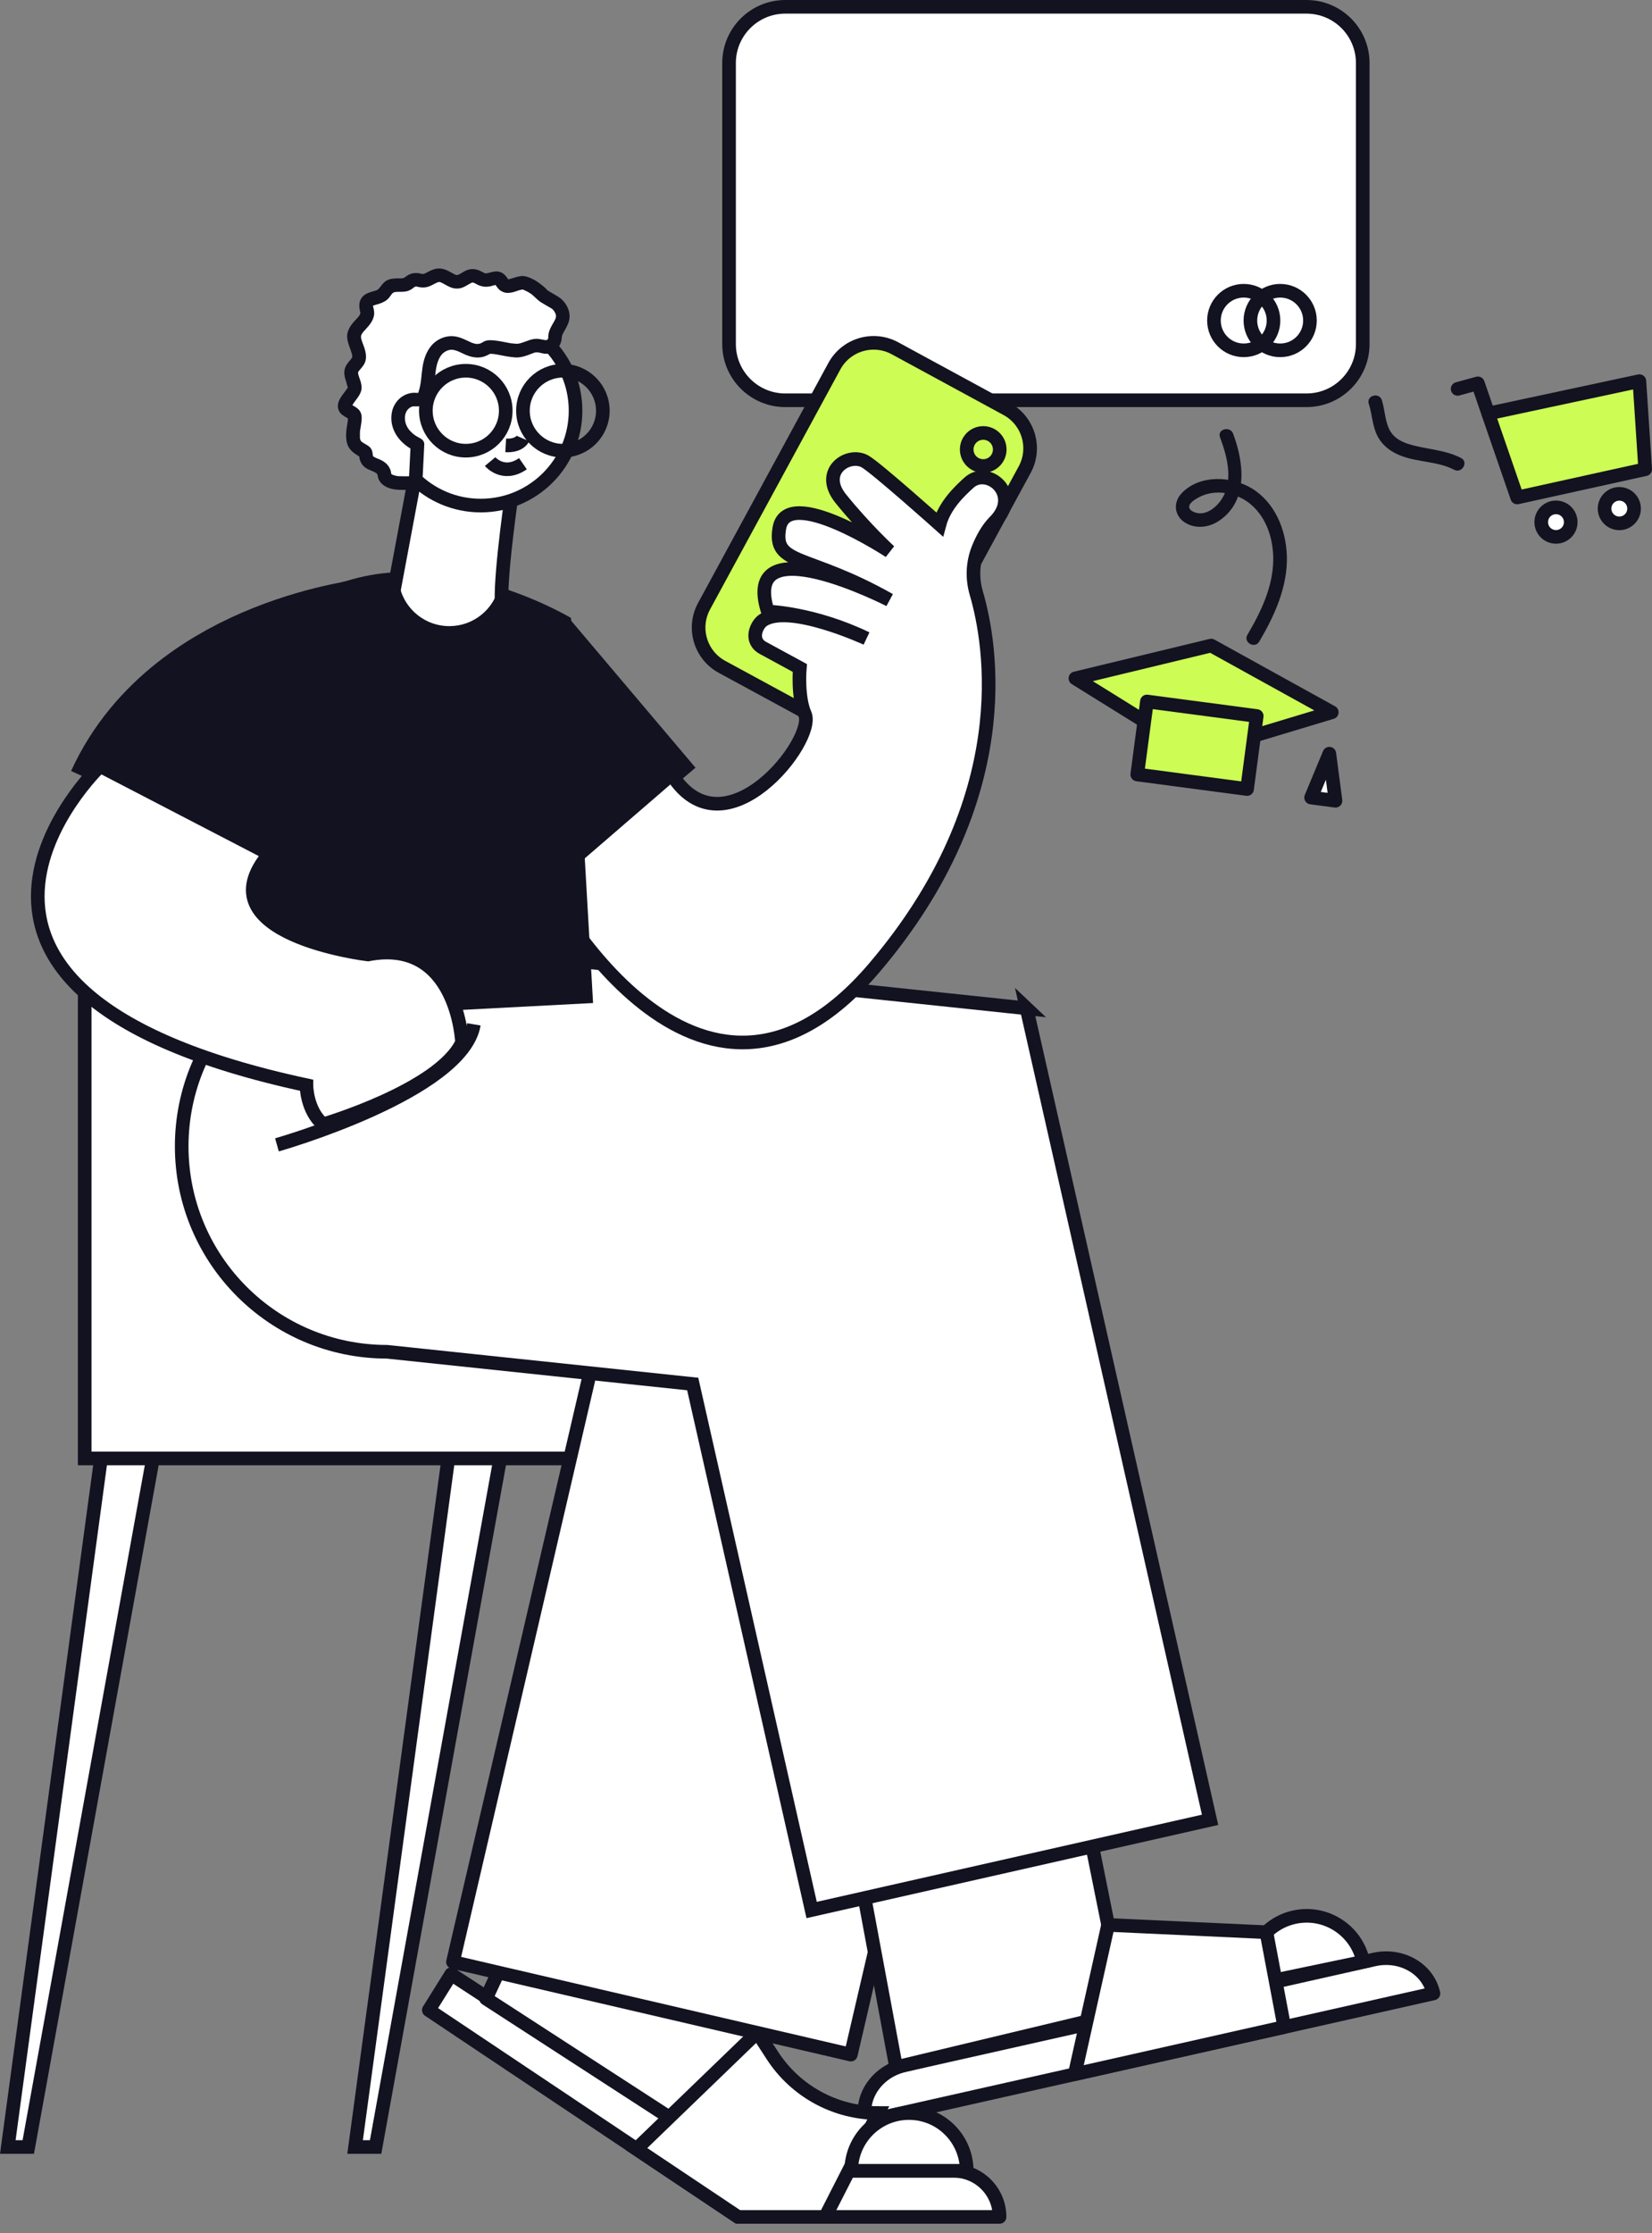
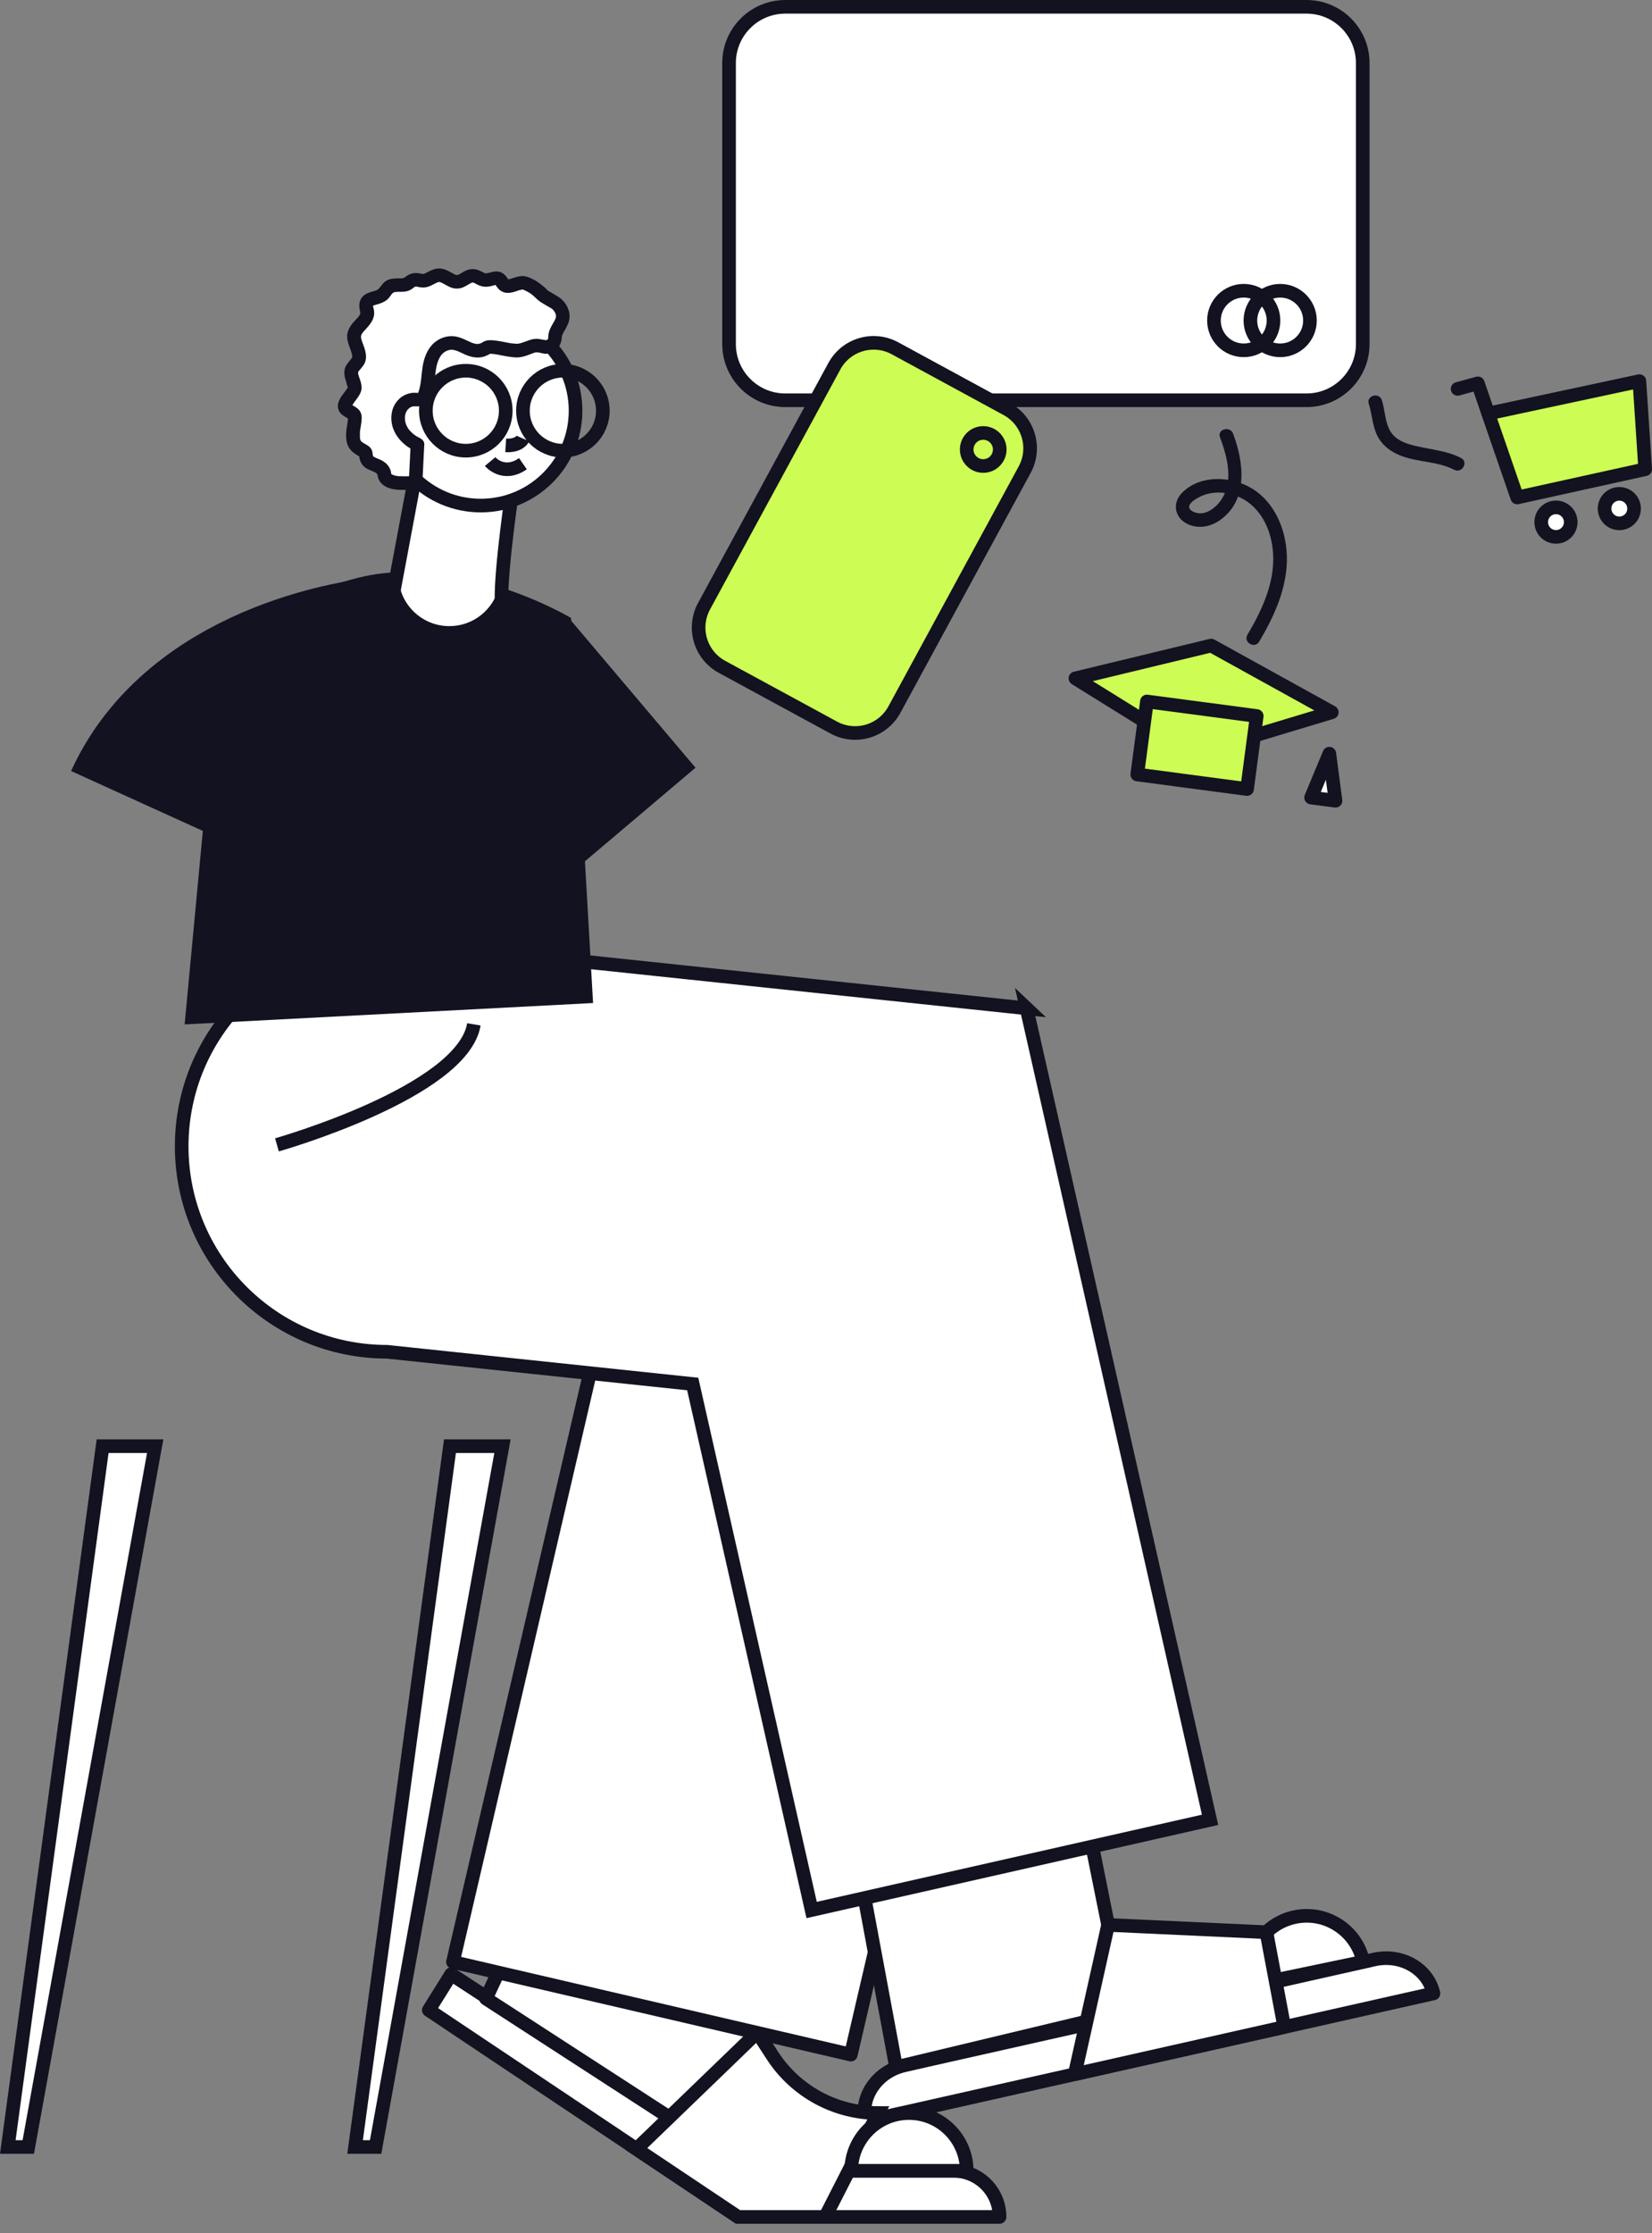
<svg xmlns="http://www.w3.org/2000/svg" width="148" height="200" viewBox="0 0 148 200" fill="none">
  <rect x="0" y="0" width="148" height="200" fill="#808080" stroke="none" />
  <g id="Onboard Screen 2" clip-path="url(#clip0_1785_11270)">
    <path id="Vector" d="M109.304 39.173C109.987 41.007 110.593 43.325 109.222 45.012C108.751 45.59 107.97 46.13 107.189 45.931C106.969 45.874 106.628 45.736 106.551 45.488C106.429 45.089 107.075 44.719 107.356 44.561C108.82 43.735 110.816 44.109 112.061 45.171C113.488 46.383 114.086 48.31 114.069 50.136C114.045 52.551 112.963 54.808 111.756 56.846C111.353 57.521 112.41 58.139 112.809 57.46C114.191 55.134 115.383 52.511 115.285 49.742C115.204 47.416 114.208 44.992 112.154 43.743C110.3 42.617 107.518 42.495 105.9 44.13C105.066 44.971 105.18 46.212 106.205 46.826C107.156 47.399 108.332 47.236 109.226 46.631C111.861 44.849 111.443 41.434 110.475 38.843C110.202 38.115 109.023 38.428 109.3 39.169L109.304 39.173Z" fill="#121220" />
    <path id="Vector_2" d="M122.629 36.167C122.954 37.196 122.95 38.334 123.532 39.274C123.983 40.002 124.67 40.481 125.455 40.795C127.004 41.413 128.786 41.295 130.278 42.072C130.973 42.433 131.591 41.38 130.892 41.018C129.424 40.254 127.757 40.254 126.203 39.77C125.565 39.571 124.943 39.245 124.581 38.66C124.068 37.826 124.089 36.761 123.8 35.842C123.564 35.093 122.389 35.415 122.625 36.167H122.629Z" fill="#121220" />
    <g id="Group">
      <path id="Vector_3" d="M117.047 0.611H70.352C67.569 0.611 65.314 2.867 65.314 5.649V30.809C65.314 33.591 67.569 35.847 70.352 35.847H117.047C119.83 35.847 122.086 33.591 122.086 30.809V5.649C122.086 2.867 119.83 0.611 117.047 0.611Z" fill="white" stroke="#121220" stroke-width="1.22" stroke-linecap="round" stroke-linejoin="round" />
      <path id="Vector_4" d="M111.423 31.374C112.897 31.374 114.091 30.179 114.091 28.706C114.091 27.233 112.897 26.038 111.423 26.038C109.95 26.038 108.756 27.233 108.756 28.706C108.756 30.179 109.95 31.374 111.423 31.374Z" fill="white" stroke="#121220" stroke-width="1.22" stroke-linecap="round" stroke-linejoin="round" />
      <path id="Vector_5" d="M114.689 31.374C116.162 31.374 117.357 30.179 117.357 28.706C117.357 27.233 116.162 26.038 114.689 26.038C113.216 26.038 112.021 27.233 112.021 28.706C112.021 30.179 113.216 31.374 114.689 31.374Z" stroke="#121220" stroke-width="1.22" stroke-linecap="round" stroke-linejoin="round" />
    </g>
    <g id="Vector_6">
      <path d="M37.072 43.325L33.64 61.645L47.771 63.381C47.771 63.381 45.022 59.603 44.928 53.776C44.879 50.754 45.916 43.833 45.916 43.833" fill="white" />
      <path d="M37.072 43.325L33.64 61.645L47.771 63.381C47.771 63.381 45.022 59.603 44.928 53.776C44.879 50.754 45.916 43.833 45.916 43.833" stroke="#121220" stroke-width="1.22" stroke-miterlimit="10" />
    </g>
    <g id="Group_2">
      <path id="Vector_7" d="M90.192 36.629L80.18 31.19C78.236 30.134 75.804 30.854 74.748 32.798L63.075 54.288C62.019 56.232 62.739 58.664 64.683 59.72L74.696 65.158C76.64 66.214 79.071 65.494 80.127 63.55L91.8 42.06C92.856 40.116 92.136 37.684 90.192 36.629Z" fill="#CDFC54" stroke="#121220" stroke-width="1.22" stroke-miterlimit="10" />
      <path id="Vector_8" d="M88.085 41.734C88.902 41.734 89.565 41.072 89.565 40.254C89.565 39.437 88.902 38.774 88.085 38.774C87.267 38.774 86.605 39.437 86.605 40.254C86.605 41.072 87.267 41.734 88.085 41.734Z" fill="#CDFC54" stroke="#121220" stroke-width="1.22" stroke-miterlimit="10" />
    </g>
    <path id="Vector_9" d="M128.419 178.524L77.531 189.975C77.283 188.865 77.551 187.747 78.186 186.836C78.718 186.072 79.511 185.454 80.475 185.116C80.658 185.051 80.845 184.994 81.04 184.949L123.096 175.487C125.536 174.938 127.919 176.3 128.419 178.524Z" fill="white" stroke="#121220" stroke-width="1.22" stroke-linecap="round" stroke-linejoin="round" />
    <g id="Group_3">
      <path id="Vector_10" d="M43.068 45.277C47.76 45.277 51.563 41.474 51.563 36.782C51.563 32.091 47.76 28.287 43.068 28.287C38.377 28.287 34.573 32.091 34.573 36.782C34.573 41.474 38.377 45.277 43.068 45.277Z" fill="white" stroke="#121220" stroke-width="1.22" stroke-miterlimit="10" />
      <g id="Group_4">
        <path id="Vector_11" d="M37.193 42.971C36.981 43.337 36.444 43.256 35.871 43.26C35.298 43.264 34.517 43.073 34.456 42.508C34.379 41.796 33.643 41.706 33.203 41.454C32.602 41.109 32.939 40.564 32.659 40.422C31.735 39.95 31.605 39.706 31.654 38.669C31.67 38.335 31.866 37.587 31.797 37.262C31.727 36.92 30.971 36.798 30.906 36.457C30.808 35.94 31.837 35.2 31.797 34.675C31.76 34.22 31.439 33.752 31.479 33.297C31.524 32.837 32.122 32.536 32.183 32.077C32.285 31.349 31.601 30.658 31.76 29.942C31.927 29.194 32.939 28.775 32.915 28.011C32.907 27.738 32.756 27.462 32.834 27.201C32.988 26.665 33.801 26.758 34.245 26.416C34.501 26.221 34.619 25.88 34.887 25.701C35.326 25.408 35.944 25.664 36.428 25.453C36.68 25.343 36.876 25.107 37.148 25.062C37.388 25.022 37.628 25.148 37.868 25.152C38.384 25.164 38.803 24.668 39.319 24.656C39.929 24.639 40.413 25.302 41.019 25.241C41.511 25.192 41.886 24.68 42.377 24.704C42.76 24.721 43.069 25.066 43.451 25.099C43.907 25.136 44.415 24.741 44.773 25.026C44.923 25.148 44.98 25.355 45.122 25.485C45.623 25.965 46.472 25.119 47.111 25.392C47.843 25.701 48.038 25.892 48.615 26.441C48.782 26.599 49.779 27.108 49.937 27.274C50.36 27.714 50.58 28.307 50.311 28.852C50.006 29.462 49.718 29.775 49.73 30.251C49.742 30.755 49.282 31.158 48.782 31.081C48.408 31.024 48.018 30.877 47.672 31.028C47.53 31.089 46.924 31.312 46.773 31.349C46.294 31.463 46.326 31.406 45.834 31.378C45.456 31.353 43.939 30.942 43.622 31.15C42.093 32.142 41.276 30.088 39.657 30.93C39.352 31.089 39.104 31.329 38.925 31.617C38.218 32.768 38.514 34.163 38.055 35.367C38.01 35.481 37.957 35.599 37.864 35.684C37.612 35.916 37.209 35.741 36.876 35.814C36.103 35.981 35.521 36.774 35.7 37.839C35.928 39.218 37.408 39.82 37.408 39.82L37.27 42.601" fill="white" />
        <path id="Vector_12" d="M36.668 42.667C36.717 42.59 36.749 42.651 36.684 42.643C36.688 42.643 36.77 42.61 36.692 42.635C36.664 42.643 36.631 42.651 36.603 42.655C36.68 42.643 36.518 42.655 36.493 42.655C36.404 42.655 36.318 42.655 36.229 42.655C36.07 42.655 35.908 42.655 35.749 42.647C35.688 42.647 35.623 42.639 35.562 42.63C35.643 42.643 35.464 42.61 35.436 42.602C35.375 42.586 35.31 42.569 35.249 42.549C35.184 42.529 35.237 42.549 35.249 42.553C35.22 42.541 35.196 42.525 35.167 42.513C35.139 42.5 35.115 42.484 35.09 42.468C35.098 42.472 35.155 42.517 35.098 42.476C35.078 42.46 35.058 42.435 35.037 42.419C35.086 42.464 35.05 42.456 35.037 42.407C35.062 42.508 35.037 42.374 35.037 42.338C35.025 42.264 35.013 42.191 34.989 42.118C34.923 41.931 34.834 41.777 34.708 41.626C34.537 41.427 34.305 41.281 34.07 41.171C34.005 41.142 33.935 41.114 33.866 41.085C33.85 41.077 33.618 40.98 33.736 41.032C33.634 40.988 33.521 40.927 33.439 40.878C33.496 40.91 33.415 40.833 33.431 40.878C33.451 40.923 33.411 40.797 33.403 40.772C33.382 40.703 33.403 40.801 33.403 40.809C33.403 40.784 33.399 40.76 33.395 40.74C33.386 40.65 33.378 40.557 33.358 40.467C33.285 40.121 33.053 39.951 32.76 39.788C32.654 39.731 32.553 39.666 32.451 39.601C32.358 39.54 32.488 39.65 32.414 39.572C32.378 39.536 32.341 39.499 32.305 39.459C32.276 39.43 32.382 39.536 32.305 39.442C32.292 39.426 32.284 39.406 32.276 39.386C32.276 39.389 32.313 39.495 32.297 39.43C32.284 39.386 32.272 39.345 32.26 39.3C32.227 39.166 32.256 39.365 32.248 39.211C32.244 39.089 32.24 38.963 32.244 38.841C32.244 38.771 32.252 38.706 32.252 38.637C32.252 38.507 32.24 38.67 32.26 38.556C32.309 38.243 32.37 37.93 32.398 37.612C32.427 37.279 32.382 36.95 32.15 36.694C31.975 36.502 31.744 36.389 31.524 36.258C31.487 36.238 31.382 36.177 31.475 36.234C31.463 36.226 31.406 36.177 31.406 36.169C31.406 36.157 31.491 36.36 31.475 36.315C31.528 36.458 31.512 36.417 31.5 36.368C31.504 36.384 31.467 36.478 31.495 36.421C31.556 36.299 31.459 36.453 31.516 36.36C31.646 36.145 31.792 35.949 31.943 35.746C32.109 35.526 32.268 35.295 32.349 35.026C32.447 34.693 32.37 34.343 32.26 34.022C32.207 33.859 32.138 33.7 32.101 33.534C32.089 33.473 32.085 33.432 32.077 33.371C32.077 33.371 32.04 33.505 32.081 33.334C32.069 33.392 32.073 33.355 32.093 33.314C32.105 33.294 32.187 33.176 32.142 33.233C32.183 33.18 32.227 33.135 32.268 33.082C32.378 32.952 32.488 32.826 32.581 32.68C32.988 32.037 32.719 31.334 32.475 30.691C32.423 30.553 32.374 30.411 32.345 30.268C32.337 30.22 32.337 30.085 32.366 30.008C32.39 29.943 32.366 30.004 32.358 30.016C32.374 29.98 32.394 29.943 32.414 29.911C32.447 29.858 32.48 29.805 32.516 29.756C32.467 29.821 32.561 29.703 32.577 29.687C32.626 29.63 32.675 29.577 32.728 29.524C33.142 29.073 33.573 28.577 33.517 27.922C33.5 27.759 33.468 27.584 33.423 27.434C33.378 27.284 33.435 27.418 33.399 27.401L33.411 27.377C33.427 27.349 33.431 27.349 33.411 27.377C33.391 27.406 33.391 27.406 33.415 27.381C33.431 27.365 33.431 27.365 33.415 27.381C33.342 27.406 33.537 27.328 33.472 27.357C33.431 27.377 33.565 27.328 33.59 27.316C33.728 27.271 33.866 27.239 34.005 27.194C34.318 27.088 34.61 26.942 34.834 26.686C35.033 26.458 35.123 26.19 35.391 26.153C35.66 26.116 36.038 26.157 36.343 26.104C36.518 26.072 36.688 26.007 36.839 25.917C36.969 25.844 37.103 25.694 37.249 25.653C37.197 25.669 37.298 25.661 37.31 25.661C37.371 25.673 37.445 25.694 37.51 25.706C37.737 25.75 37.945 25.763 38.173 25.722C38.494 25.665 38.779 25.49 39.063 25.348C39.124 25.315 39.145 25.307 39.177 25.295C39.21 25.283 39.368 25.25 39.319 25.254C39.413 25.246 39.332 25.242 39.421 25.267C39.454 25.275 39.486 25.287 39.515 25.295C39.616 25.332 39.458 25.267 39.555 25.315C39.844 25.454 40.104 25.633 40.405 25.747C40.739 25.872 41.117 25.877 41.45 25.747C41.735 25.637 42.028 25.421 42.276 25.311C42.316 25.291 42.357 25.295 42.414 25.311C42.528 25.352 42.695 25.458 42.829 25.519C43.203 25.689 43.553 25.722 43.955 25.633C44.097 25.6 44.232 25.551 44.374 25.523C44.415 25.515 44.443 25.486 44.476 25.515C44.476 25.515 44.37 25.49 44.382 25.478C44.354 25.511 44.667 25.881 44.687 25.901C44.821 26.031 44.984 26.125 45.159 26.182C45.444 26.271 45.765 26.226 46.045 26.145C46.175 26.108 46.301 26.064 46.428 26.019C46.489 25.999 46.545 25.982 46.606 25.966C46.639 25.958 46.814 25.925 46.712 25.938C46.769 25.93 46.83 25.93 46.883 25.938C46.777 25.925 46.903 25.954 46.871 25.938C47.009 26.007 47.151 26.064 47.286 26.137C47.395 26.198 47.501 26.267 47.607 26.34C47.53 26.283 47.639 26.365 47.664 26.385C47.721 26.43 47.774 26.478 47.827 26.527C48.022 26.706 48.201 26.893 48.424 27.044C48.615 27.17 48.819 27.279 49.018 27.398C49.116 27.454 49.213 27.511 49.311 27.568C49.351 27.593 49.396 27.621 49.437 27.645C49.461 27.662 49.583 27.755 49.502 27.686C49.416 27.613 49.518 27.706 49.53 27.719C49.567 27.764 49.603 27.804 49.636 27.853C49.717 27.971 49.791 28.117 49.807 28.239C49.847 28.483 49.664 28.747 49.526 28.991C49.368 29.268 49.205 29.561 49.148 29.878C49.132 29.972 49.12 30.073 49.116 30.167C49.116 30.191 49.103 30.337 49.116 30.281C49.099 30.362 49.075 30.386 49.03 30.419C48.965 30.464 48.961 30.456 48.928 30.459C48.888 30.468 48.928 30.468 48.855 30.459C48.664 30.435 48.457 30.378 48.262 30.354C47.68 30.281 47.225 30.561 46.688 30.72C46.647 30.732 46.606 30.744 46.566 30.752C46.529 30.761 46.306 30.793 46.423 30.785C46.314 30.793 46.212 30.785 46.102 30.773C46.029 30.765 45.952 30.756 45.879 30.752C45.862 30.752 45.704 30.744 45.826 30.752C45.936 30.756 45.805 30.752 45.777 30.744C45.724 30.736 45.671 30.724 45.618 30.716C45.11 30.618 44.602 30.504 44.081 30.472C43.833 30.456 43.569 30.472 43.345 30.59C43.304 30.61 43.264 30.639 43.223 30.663C43.195 30.679 43.073 30.744 43.097 30.732C43.126 30.72 43.008 30.765 42.979 30.773C42.934 30.785 42.784 30.809 42.906 30.797C42.804 30.809 42.707 30.805 42.605 30.797C42.715 30.805 42.63 30.797 42.573 30.785C42.516 30.773 42.463 30.756 42.406 30.74C42.349 30.724 42.296 30.7 42.243 30.683C42.133 30.647 42.312 30.716 42.203 30.667C42.105 30.618 42.003 30.573 41.906 30.529C41.446 30.309 40.974 30.106 40.454 30.102C39.799 30.102 39.132 30.411 38.697 30.895C38.193 31.46 37.953 32.196 37.847 32.932C37.746 33.623 37.737 34.331 37.526 35.002C37.506 35.063 37.473 35.144 37.461 35.193C37.465 35.177 37.428 35.254 37.424 35.254C37.424 35.254 37.502 35.189 37.506 35.189C37.506 35.185 37.538 35.185 37.542 35.189C37.538 35.181 37.445 35.189 37.432 35.189C37.343 35.189 37.258 35.181 37.168 35.177C36.823 35.164 36.497 35.254 36.196 35.413C35.639 35.705 35.228 36.291 35.111 36.905C34.862 38.186 35.525 39.325 36.558 40.032C36.774 40.178 36.997 40.296 37.237 40.394L36.79 39.804C36.745 40.731 36.697 41.659 36.652 42.586C36.636 42.915 36.945 43.196 37.262 43.196C37.607 43.196 37.855 42.915 37.872 42.586C37.916 41.659 37.965 40.731 38.01 39.804C38.026 39.511 37.807 39.316 37.563 39.215C37.831 39.325 37.591 39.223 37.502 39.174C37.432 39.137 37.367 39.097 37.298 39.056C37.262 39.032 37.225 39.011 37.193 38.987C37.164 38.971 37.034 38.873 37.083 38.91C37.136 38.95 37.022 38.861 37.006 38.845C36.965 38.808 36.924 38.776 36.888 38.739C36.81 38.666 36.672 38.519 36.648 38.487C36.522 38.328 36.4 38.1 36.339 37.893C36.261 37.625 36.253 37.352 36.31 37.12C36.367 36.889 36.465 36.714 36.66 36.551C36.599 36.604 36.709 36.519 36.733 36.502C36.786 36.47 36.839 36.441 36.892 36.417C36.802 36.453 36.977 36.397 37.002 36.392C37.03 36.389 37.095 36.389 37.168 36.392C37.575 36.405 37.977 36.401 38.291 36.1C38.579 35.823 38.701 35.384 38.791 35.006C38.88 34.628 38.921 34.249 38.962 33.871C39.031 33.217 39.084 32.529 39.429 31.952C39.506 31.822 39.592 31.716 39.706 31.619C39.746 31.582 39.783 31.553 39.832 31.525C39.872 31.497 40.043 31.407 40.007 31.423C40.116 31.375 40.234 31.346 40.352 31.322C40.238 31.342 40.397 31.322 40.434 31.322C40.495 31.322 40.556 31.322 40.617 31.33C40.507 31.322 40.608 31.33 40.657 31.342C40.714 31.354 40.771 31.37 40.828 31.387C40.877 31.403 40.926 31.419 40.974 31.436C41.015 31.452 41.149 31.509 41.039 31.46C41.247 31.553 41.45 31.655 41.662 31.749C42.174 31.968 42.695 32.098 43.252 31.964C43.406 31.927 43.557 31.863 43.699 31.793C43.756 31.765 43.817 31.736 43.87 31.7C44.004 31.619 43.89 31.683 43.87 31.688C43.748 31.688 43.849 31.692 43.87 31.688C43.914 31.688 43.959 31.688 44.004 31.688C44.053 31.688 44.106 31.692 44.154 31.696C44.191 31.696 44.386 31.724 44.268 31.708C44.76 31.777 45.244 31.907 45.736 31.964C45.956 31.988 46.192 32.025 46.415 32.009C46.7 31.988 46.972 31.915 47.241 31.822C47.452 31.749 47.656 31.659 47.867 31.586C48.18 31.48 48.558 31.675 48.88 31.683C49.738 31.7 50.315 30.976 50.331 30.171C50.331 30.134 50.372 29.992 50.388 29.959C50.453 29.817 50.539 29.679 50.616 29.541C50.824 29.174 51.011 28.817 51.027 28.39C51.055 27.69 50.636 26.987 50.063 26.609C49.864 26.478 49.656 26.365 49.449 26.243C49.347 26.186 49.246 26.125 49.148 26.064C49.111 26.039 49.075 26.015 49.038 25.994C48.916 25.921 49.063 26.035 49.038 25.999C48.884 25.779 48.599 25.584 48.392 25.417C48.152 25.23 47.908 25.076 47.631 24.949C47.31 24.799 47.013 24.689 46.655 24.73C46.338 24.767 46.053 24.876 45.753 24.966C45.696 24.982 45.639 24.994 45.582 25.01C45.513 25.031 45.594 25.01 45.606 25.01C45.578 25.01 45.553 25.01 45.525 25.015C45.407 25.019 45.484 25.015 45.557 25.043C45.472 25.01 45.57 25.088 45.533 25.027C45.313 24.669 45.053 24.38 44.618 24.319C44.24 24.266 43.927 24.433 43.561 24.482C43.614 24.474 43.467 24.482 43.447 24.482C43.52 24.49 43.365 24.437 43.414 24.462C43.264 24.384 43.113 24.303 42.959 24.234C42.548 24.055 42.146 24.051 41.735 24.234C41.491 24.34 41.202 24.575 40.995 24.624C40.934 24.64 40.922 24.636 40.901 24.632C40.917 24.636 40.795 24.6 40.759 24.587C40.71 24.567 40.523 24.462 40.413 24.401C40.1 24.221 39.779 24.071 39.413 24.047C39.047 24.022 38.697 24.165 38.376 24.331C38.274 24.384 38.087 24.486 38.038 24.502C37.892 24.555 37.884 24.547 37.701 24.506C37.266 24.413 36.88 24.429 36.493 24.677C36.396 24.738 36.266 24.848 36.184 24.884C36.046 24.945 35.912 24.929 35.745 24.929C35.363 24.929 34.972 24.937 34.631 25.128C34.289 25.32 34.135 25.661 33.883 25.905C33.83 25.954 33.862 25.93 33.874 25.917C33.85 25.933 33.826 25.95 33.797 25.962C33.769 25.974 33.744 25.991 33.716 26.003C33.728 25.999 33.789 25.974 33.72 25.999C33.586 26.047 33.443 26.084 33.305 26.125C33.012 26.214 32.711 26.328 32.496 26.556C32.179 26.893 32.146 27.324 32.231 27.759C32.248 27.841 32.264 27.922 32.284 28.003C32.292 28.036 32.28 28.097 32.288 28.02C32.28 28.077 32.264 28.134 32.244 28.182C32.28 28.089 32.191 28.26 32.17 28.292C32.114 28.378 32.187 28.28 32.118 28.361C32.077 28.41 32.036 28.455 31.996 28.5C31.898 28.609 31.792 28.715 31.695 28.825C31.475 29.077 31.288 29.341 31.178 29.658C30.93 30.386 31.341 31.013 31.524 31.696C31.536 31.744 31.556 31.846 31.561 31.866C31.561 31.85 31.548 32.058 31.561 31.972C31.556 32.005 31.479 32.123 31.455 32.151C31.235 32.42 30.991 32.672 30.894 33.013C30.784 33.404 30.886 33.81 31.012 34.184C31.06 34.331 31.089 34.538 31.162 34.672C31.162 34.672 31.174 34.676 31.162 34.713C31.15 34.656 31.199 34.656 31.17 34.66C31.17 34.66 31.154 34.721 31.15 34.725C31.174 34.672 31.182 34.664 31.15 34.717C30.873 35.169 30.434 35.571 30.304 36.096C30.219 36.437 30.296 36.791 30.544 37.047C30.731 37.238 30.983 37.352 31.207 37.495C31.321 37.568 31.203 37.474 31.26 37.539C31.247 37.527 31.142 37.352 31.174 37.348C31.186 37.348 31.154 37.718 31.158 37.702C31.125 37.958 31.048 38.32 31.024 38.617C30.983 39.125 30.999 39.715 31.3 40.146C31.471 40.39 31.695 40.573 31.947 40.727C32.044 40.788 32.183 40.898 32.297 40.923C32.398 40.943 32.211 40.817 32.191 40.792C32.183 40.784 32.138 40.646 32.17 40.748C32.199 40.837 32.158 40.634 32.17 40.78C32.203 41.134 32.297 41.447 32.545 41.716C32.772 41.96 33.081 42.073 33.378 42.2C33.468 42.236 33.297 42.163 33.386 42.2C33.411 42.212 33.439 42.224 33.464 42.236C33.512 42.261 33.565 42.285 33.614 42.313C33.663 42.342 33.712 42.366 33.756 42.403C33.651 42.322 33.846 42.521 33.769 42.415C33.789 42.444 33.838 42.557 33.809 42.476C33.83 42.537 33.838 42.602 33.85 42.667C33.878 42.83 33.939 42.984 34.033 43.118C34.427 43.688 35.172 43.855 35.822 43.867C36.514 43.879 37.274 43.932 37.701 43.277C37.88 43.001 37.758 42.602 37.481 42.444C37.184 42.269 36.827 42.386 36.648 42.663L36.668 42.667Z" fill="#121220" />
      </g>
      <path id="Vector_13" d="M41.731 40.36C43.707 40.36 45.309 38.758 45.309 36.782C45.309 34.806 43.707 33.203 41.731 33.203C39.755 33.203 38.152 34.806 38.152 36.782C38.152 38.758 39.755 40.36 41.731 40.36Z" stroke="#121220" stroke-width="1.22" stroke-miterlimit="10" />
      <path id="Vector_14" d="M50.428 40.36C52.404 40.36 54.007 38.758 54.007 36.782C54.007 34.806 52.404 33.203 50.428 33.203C48.452 33.203 46.85 34.806 46.85 36.782C46.85 38.758 48.452 40.36 50.428 40.36Z" stroke="#121220" stroke-width="1.22" stroke-miterlimit="10" />
      <path id="Vector_15" d="M46.851 39.272C46.851 39.272 46.55 39.959 45.306 39.886" stroke="#121220" stroke-width="1.22" stroke-miterlimit="10" />
      <path id="Vector_16" d="M43.909 41.337C43.909 41.337 45.084 42.752 46.849 41.528" stroke="#121220" stroke-width="1.22" stroke-miterlimit="10" />
    </g>
    <path id="Vector_17" d="M89.548 198.539H66.125L38.416 180.016L40.421 176.803L67.349 194.407H85.416C87.698 194.407 89.548 196.258 89.548 198.539Z" fill="white" stroke="#121220" stroke-width="1.22" stroke-linecap="round" stroke-linejoin="round" />
    <path id="Vector_18" d="M64.336 192.456L43.54 178.983L49.53 166.068L73.498 167.459L64.336 192.456Z" fill="white" stroke="#121220" stroke-width="1.22" stroke-linecap="round" stroke-linejoin="round" />
    <path id="Vector_19" d="M67.85 182.004L57.02 192.455L66.121 198.539H73.929L78.674 189.235C74.856 189.235 71.294 187.303 69.212 184.103L67.85 182.008V182.004Z" fill="white" stroke="#121220" stroke-width="1.22" stroke-miterlimit="10" />
    <path id="Vector_20" d="M86.605 194.408H76.26C76.26 191.549 78.578 189.235 81.432 189.235C84.287 189.235 86.605 191.549 86.605 194.408Z" fill="white" stroke="#121220" stroke-width="1.22" stroke-miterlimit="10" />
    <path id="Vector_21" d="M122.13 175.688L112.004 177.803C111.419 175.005 113.216 172.265 116.01 171.683C118.803 171.101 121.544 172.891 122.13 175.688Z" fill="white" stroke="#121220" stroke-width="1.22" stroke-miterlimit="10" />
    <path id="Vector_22" d="M0.699 192.275H2.533L13.903 129.513H9.194L0.699 192.275Z" fill="white" stroke="#121220" stroke-width="1.22" stroke-miterlimit="10" />
    <path id="Vector_23" d="M31.812 192.275H33.651L45.016 129.513H40.312L31.812 192.275Z" fill="white" stroke="#121220" stroke-width="1.22" stroke-miterlimit="10" />
-     <path id="Vector_24" d="M7.589 130.611H57.42L58.404 117.916L30.902 113.78L31.931 75.32L7.589 78.186V130.611Z" fill="white" stroke="#121220" stroke-width="1.22" stroke-miterlimit="10" />
    <path id="Vector_25" d="M33.996 61.889C33.996 61.889 20.105 63.394 15.624 73.255" stroke="#121220" stroke-width="20.332" stroke-miterlimit="10" />
    <path id="Vector_26" d="M43.183 61.889L54.548 75.32" stroke="#121220" stroke-width="20.332" stroke-miterlimit="10" />
    <path id="Vector_27" d="M57.029 105.02L40.58 175.706L76.226 184.001L92.675 113.315L57.029 105.02Z" fill="white" stroke="#121220" stroke-width="1.22" stroke-linecap="round" stroke-linejoin="round" />
    <path id="Vector_28" d="M100.846 180.202L80.277 185.13L75.768 160.894L94.294 147.678L100.846 180.202Z" fill="white" stroke="#121220" stroke-width="1.22" stroke-linecap="round" stroke-linejoin="round" />
    <path id="Vector_29" d="M91.972 90.3L38.526 84.664C37.286 84.399 36.001 84.257 34.679 84.257C24.517 84.257 16.278 92.496 16.278 102.658C16.278 112.82 24.517 121.059 34.679 121.059L62.059 123.946L72.713 171.052L108.409 162.976L91.968 90.296L91.972 90.3Z" fill="white" stroke="#121220" stroke-width="1.22" stroke-miterlimit="10" />
-     <path id="Vector_30" d="M48.864 79.106C48.864 79.106 62.471 105.286 78.314 86.686C91.253 71.498 88.801 57.684 87.467 53.129C87.081 51.812 87.13 50.397 87.642 49.124C87.984 48.274 88.464 47.371 89.106 46.729C91.575 44.26 88.496 41.69 86.809 43.227C85.995 43.968 84.629 45.236 84.169 46.961C84.169 46.961 78.525 41.918 77.509 41.333C76.016 40.47 73.344 42.211 75.329 44.663C77.48 47.331 79.692 49.372 79.692 49.372C79.692 49.372 70.494 43.325 69.819 47.306C69.246 50.694 72.287 49.547 79.692 53.735C79.692 53.735 66.257 46.847 68.786 54.768C68.786 54.768 72.861 54.882 77.626 57.18C77.626 57.18 70.628 53.943 68.326 55.573C67.786 55.956 67.119 57.35 68.359 58.029L71.653 59.819C71.653 59.819 71.425 62.401 72.112 63.95C73.145 66.28 64.878 76.809 60.173 69.347L48.864 79.106Z" fill="white" stroke="#121220" stroke-width="1.22" stroke-miterlimit="10" />
    <path id="Vector_31" d="M24.811 102.529C24.811 102.529 41.43 97.82 42.455 91.737" stroke="#121220" stroke-width="1.22" stroke-miterlimit="10" />
    <path id="Vector_32" d="M53.132 89.826L16.542 91.741L19.759 57.526C19.759 57.526 22.207 54.464 31.625 51.861C32.979 51.487 34.345 51.292 35.695 51.235C35.691 51.324 35.687 51.414 35.687 51.503C35.687 54.028 37.733 56.074 40.258 56.074C42.417 56.074 44.227 54.573 44.702 52.556C48.529 53.76 51.156 55.342 51.156 55.342L53.132 89.826Z" fill="#121220" />
-     <path id="Vector_33" d="M8.967 68.603C8.967 68.603 -12.044 88.691 27.453 97.186C27.453 97.186 27.453 99.427 28.946 100.691C28.946 100.691 39.376 97.621 41.393 93.36C41.393 93.36 41.003 83.929 32.964 85.479C32.964 85.479 17.974 83.698 24.123 76.467L8.967 68.603Z" fill="white" stroke="#121220" stroke-width="1.22" stroke-miterlimit="10" />
    <path id="Vector_34" d="M99.272 172.386L96.287 185.752L115.058 181.527L113.456 173.04L99.272 172.386Z" fill="white" stroke="#121220" stroke-width="1.22" stroke-linecap="round" stroke-linejoin="round" />
    <g id="Group_5">
      <path id="Vector_35" d="M133.328 37.032L146.87 34.133L147.39 42.022L135.923 44.551L133.328 37.032Z" fill="#CDFC54" stroke="#121220" stroke-width="1.22" stroke-linecap="round" stroke-linejoin="round" />
      <path id="Vector_36" d="M130.587 34.827L132.401 34.331L133.328 37.031" stroke="#121220" stroke-width="1.22" stroke-linecap="round" stroke-linejoin="round" />
      <path id="Vector_37" d="M139.398 48.081C140.128 48.081 140.719 47.49 140.719 46.76C140.719 46.03 140.128 45.438 139.398 45.438C138.668 45.438 138.076 46.03 138.076 46.76C138.076 47.49 138.668 48.081 139.398 48.081Z" fill="white" stroke="#121220" stroke-width="1.22" stroke-linecap="round" stroke-linejoin="round" />
      <path id="Vector_38" d="M145.072 46.869C145.802 46.869 146.393 46.277 146.393 45.547C146.393 44.818 145.802 44.226 145.072 44.226C144.342 44.226 143.75 44.818 143.75 45.547C143.75 46.277 144.342 46.869 145.072 46.869Z" fill="white" stroke="#121220" stroke-width="1.22" stroke-linecap="round" stroke-linejoin="round" />
    </g>
    <g id="Group_6">
      <path id="Vector_39" d="M96.345 60.75L108.504 57.814L119.312 63.788L107.141 67.456L96.345 60.75Z" fill="#CDFC54" stroke="#121220" stroke-width="1.22" stroke-linejoin="round" />
      <path id="Vector_40" d="M112.587 64.123L102.751 62.821L101.885 69.36L111.722 70.662L112.587 64.123Z" fill="#CDFC54" stroke="#121220" stroke-width="1.22" stroke-linejoin="round" />
      <path id="Vector_41" d="M119.093 67.497L117.458 71.425L119.646 71.713L119.093 67.497Z" fill="white" stroke="#121220" stroke-width="1.22" stroke-linecap="round" stroke-linejoin="round" />
    </g>
  </g>
  <defs>
    <clipPath id="clip0_1785_11270">
      <rect width="148" height="199.148" fill="white" />
    </clipPath>
  </defs>
</svg>